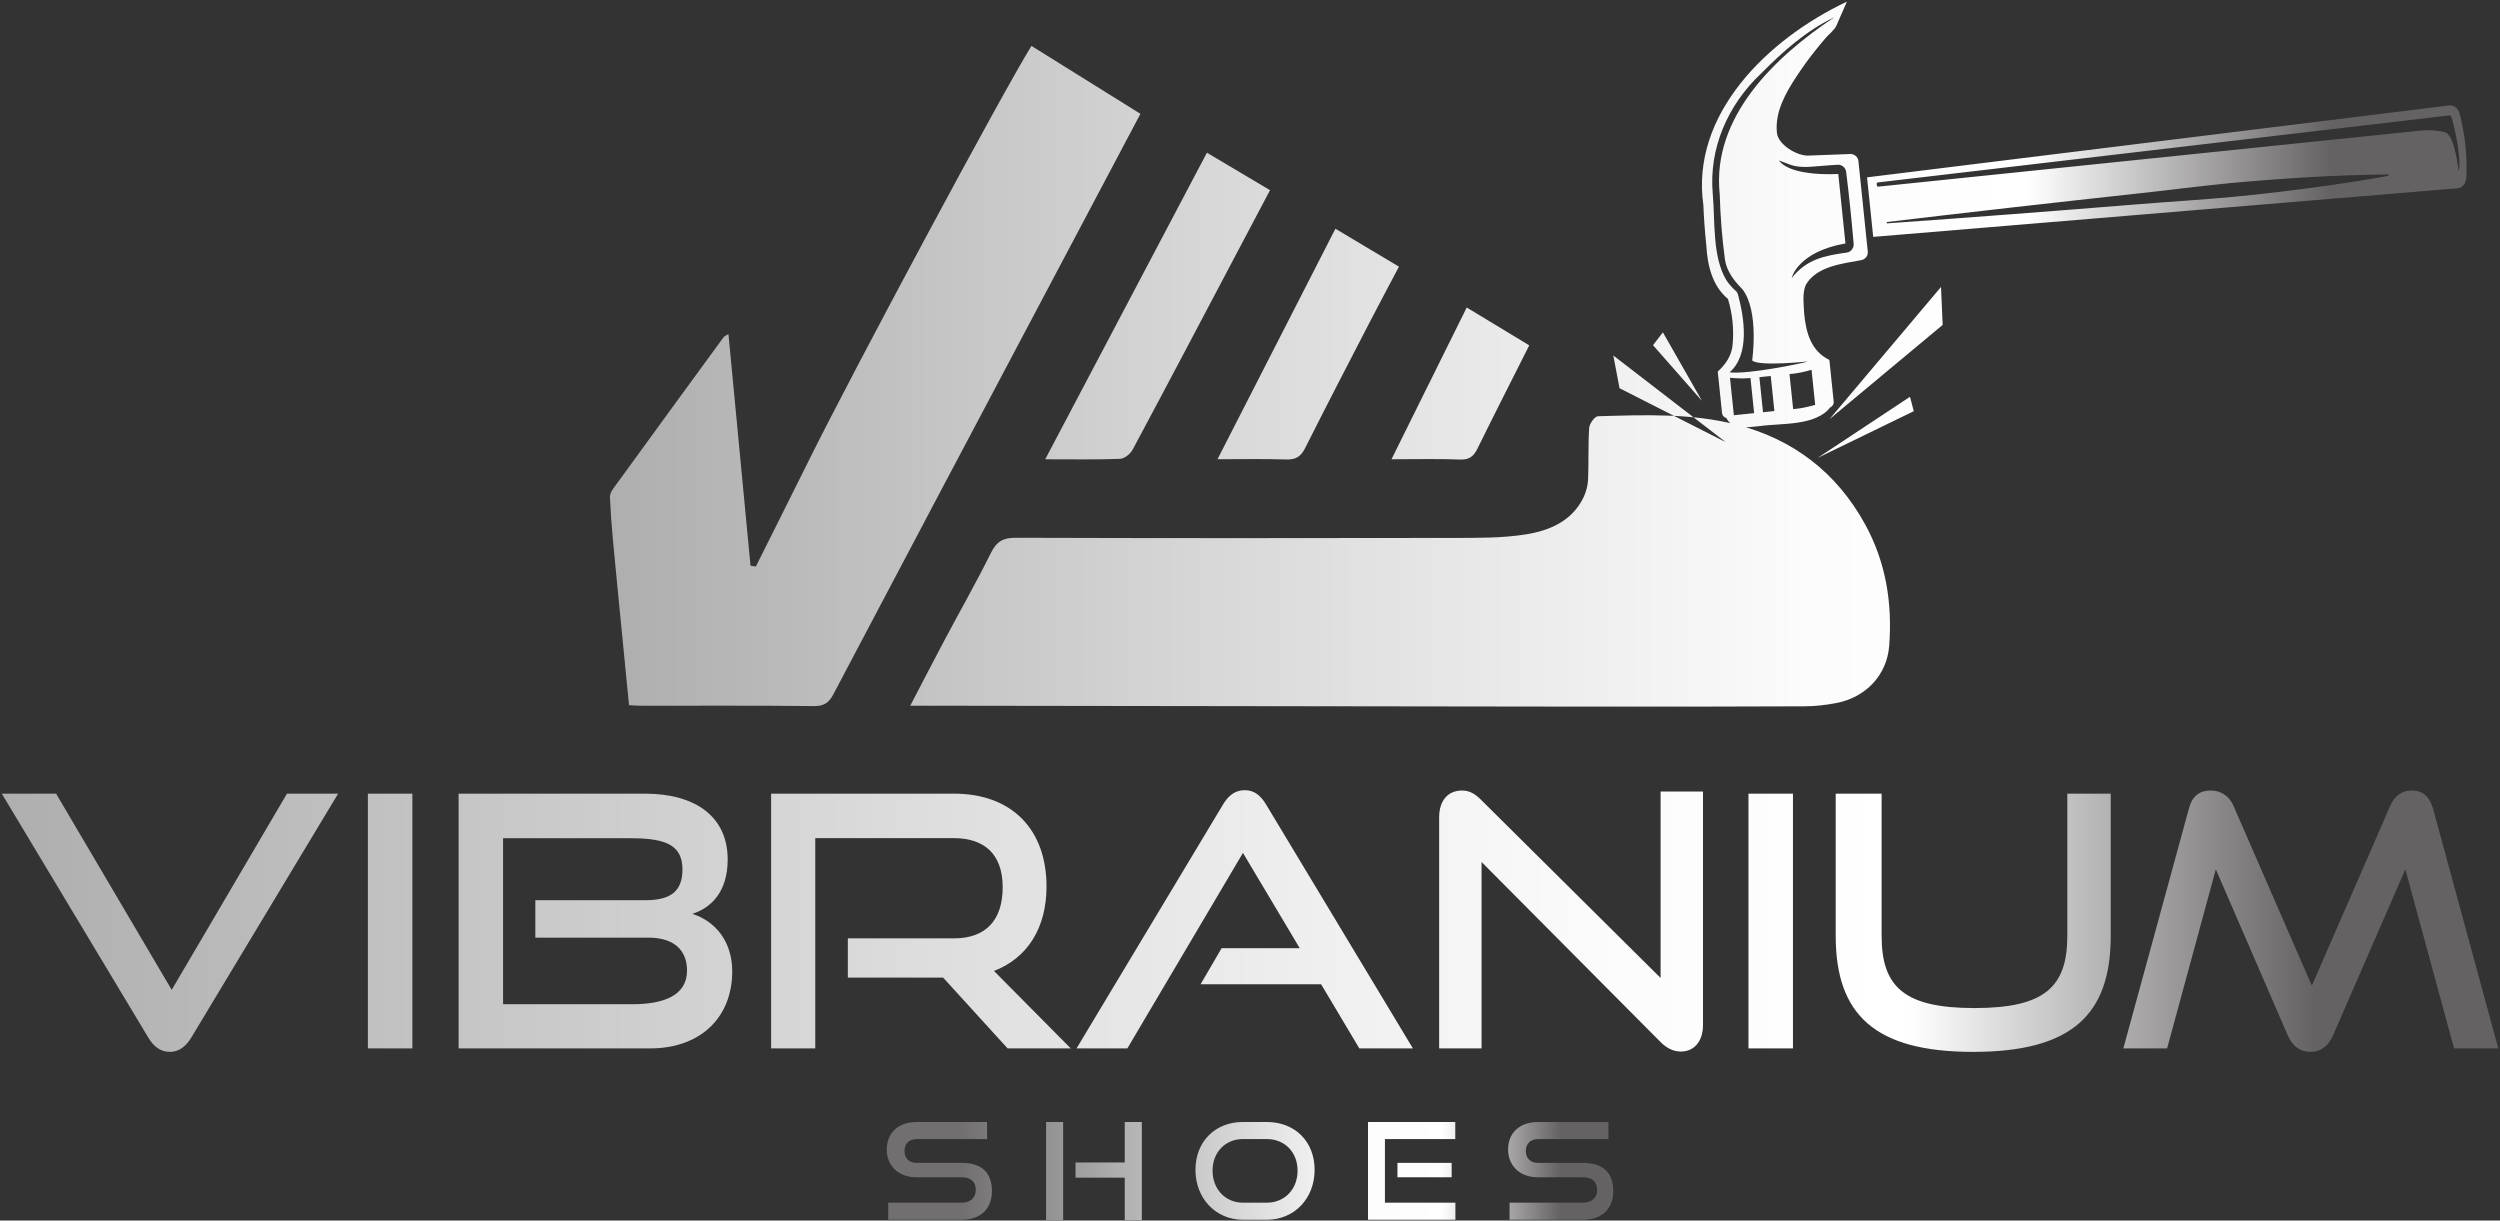
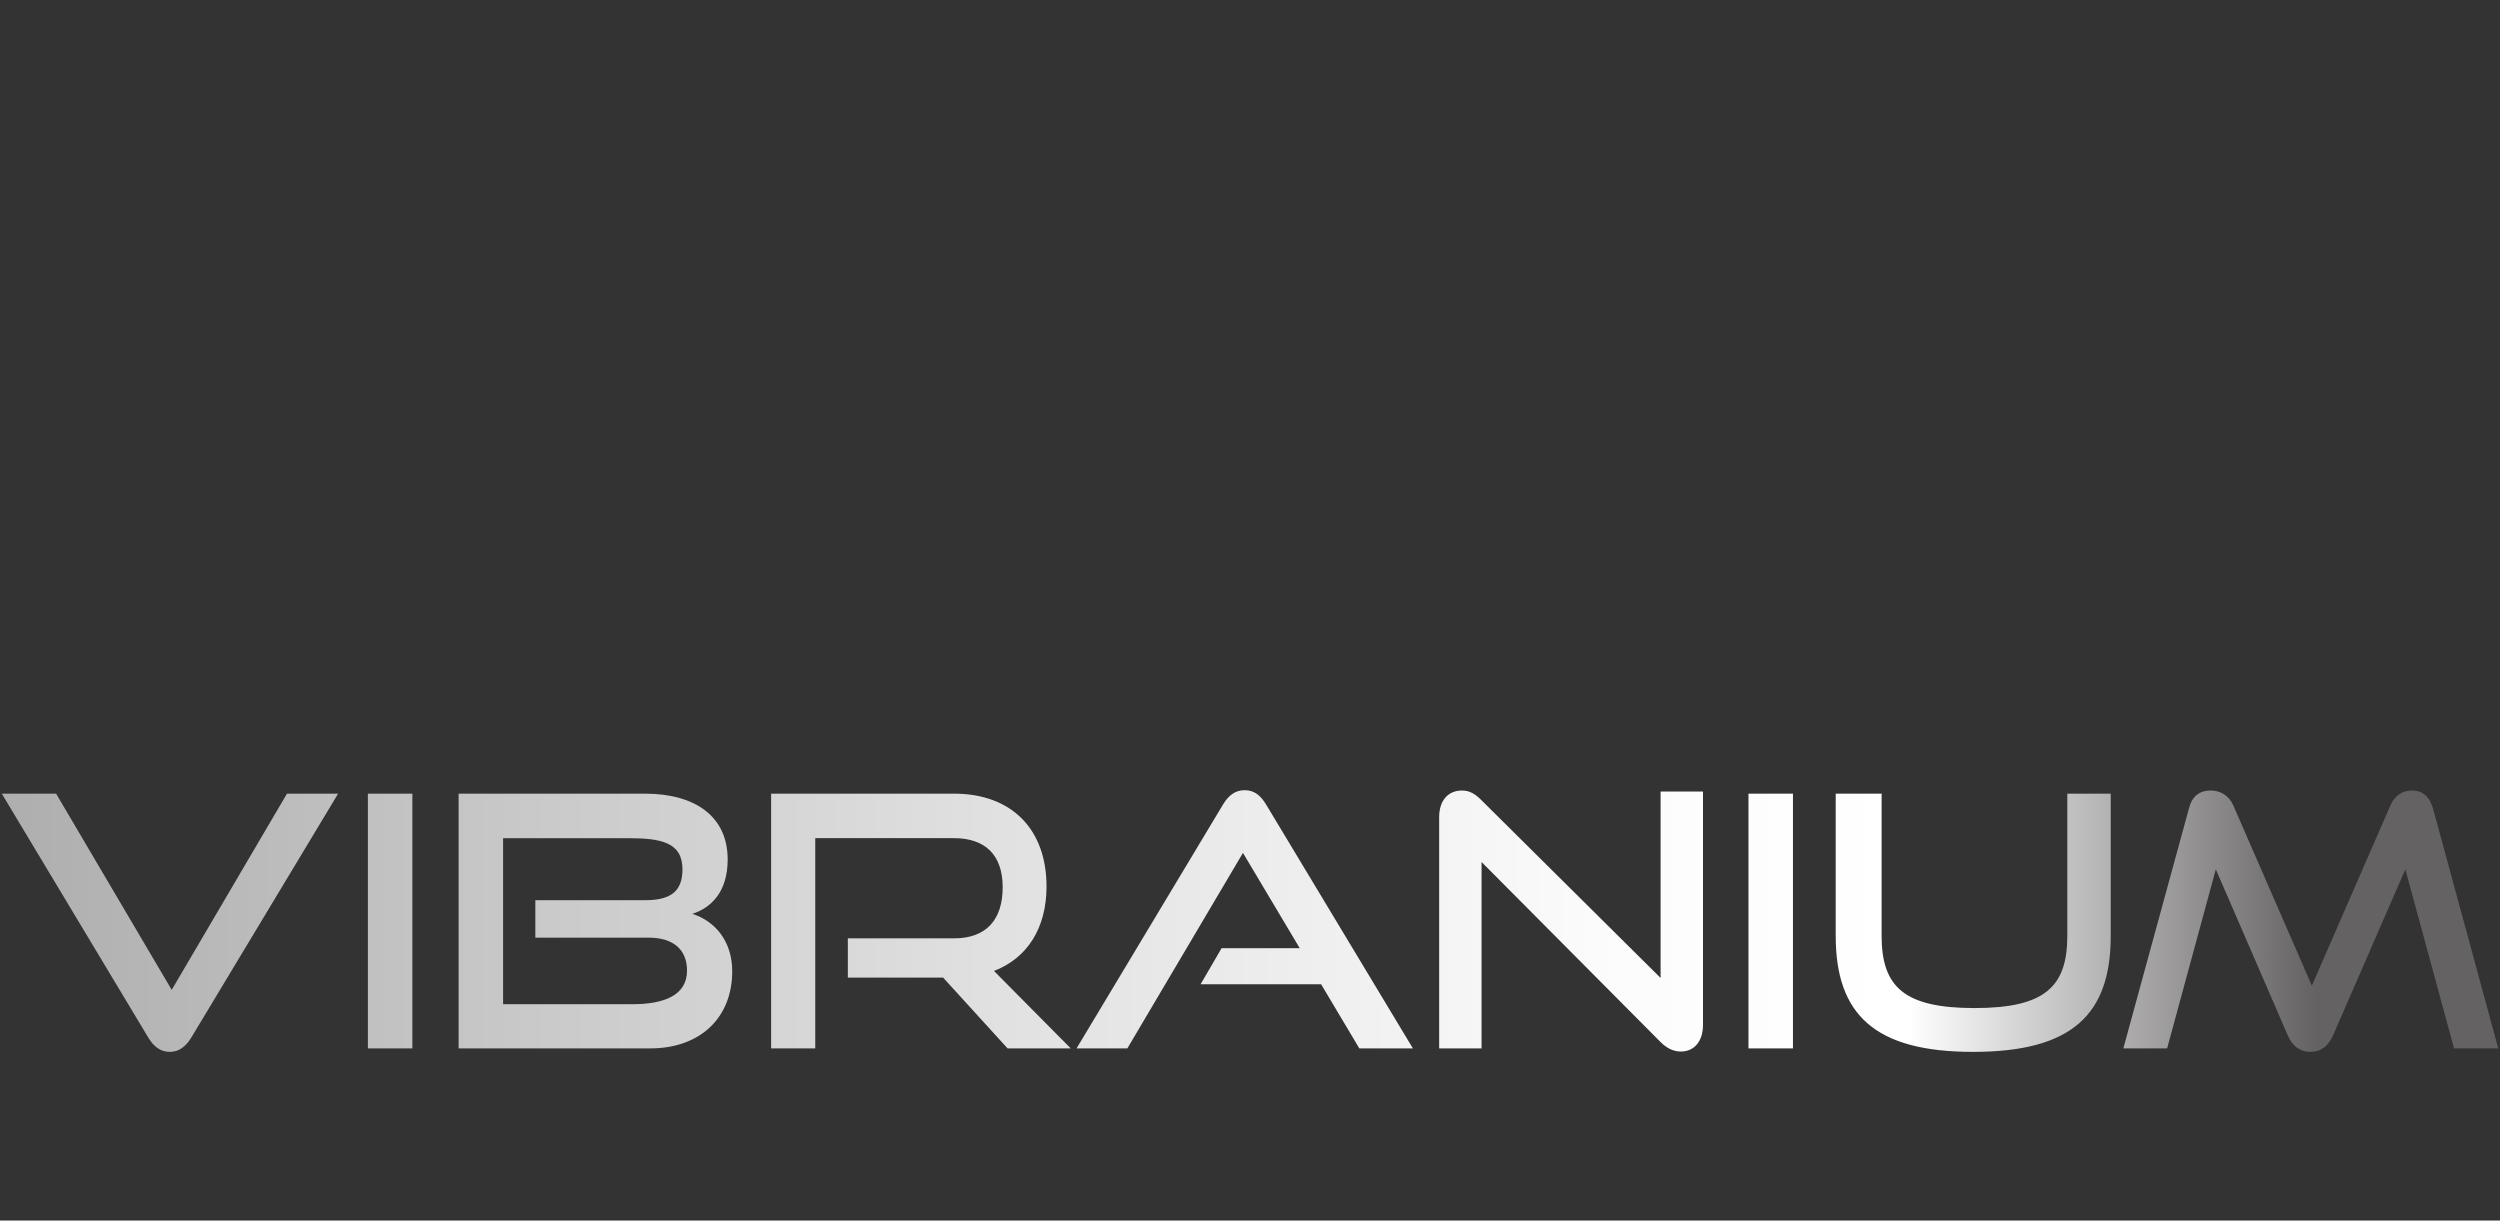
<svg xmlns="http://www.w3.org/2000/svg" width="934" height="456" viewBox="0 0 934 456" fill="none">
  <rect x="0" y="0" width="934" height="456" fill="#333333" stroke="none" />
-   <path d="M331.831 455.702V449.322H359.211C362.631 449.322 364.541 447.412 364.541 444.552C364.541 441.432 362.631 439.832 359.211 439.832H342.431C335.551 439.832 331.281 435.462 331.281 429.432C331.281 423.552 335.251 419.182 342.541 419.182H368.771V425.562H342.541C339.631 425.562 337.921 427.272 337.921 430.032C337.921 432.792 339.681 434.452 342.491 434.452H359.221C366.611 434.452 370.581 437.922 370.581 445.002C370.581 451.132 366.861 455.702 359.221 455.702H331.831ZM390.811 455.852V419.172H397.191V455.852H390.811ZM420.201 455.852V439.972H401.811V434.292H420.201V419.172H426.581V455.852H420.201ZM464.361 455.702C454.161 455.702 446.621 447.662 446.621 437.062C446.621 426.312 454.161 419.172 464.361 419.172H473.251C483.801 419.172 491.141 426.462 491.141 437.062C491.141 447.662 483.651 455.702 473.251 455.702H464.361ZM473.261 449.322C479.991 449.322 484.771 444.252 484.771 437.362C484.771 430.472 480.001 425.552 473.261 425.552H464.371C457.841 425.552 453.011 430.422 453.011 437.362C453.011 444.242 457.781 449.322 464.371 449.322H473.261ZM511.081 455.702V419.172H543.691V425.552H517.411V449.322H543.741V455.702H511.081ZM522.091 439.822V434.442H542.341V439.822H522.091ZM563.981 455.702V449.322H591.361C594.781 449.322 596.691 447.412 596.691 444.552C596.691 441.432 594.781 439.832 591.361 439.832H574.581C567.701 439.832 563.431 435.462 563.431 429.432C563.431 423.552 567.401 419.182 574.681 419.182H600.911V425.562H574.681C571.771 425.562 570.061 427.272 570.061 430.032C570.061 432.792 571.821 434.452 574.631 434.452H591.361C598.751 434.452 602.721 437.922 602.721 445.002C602.721 451.132 599.001 455.702 591.361 455.702H563.981Z" fill="url(#paint0_linear_4871_2)" />
  <path d="M0.67 296.511H20.96L64.15 369.811L107.21 296.511H126.32L71.48 387.611C69.52 390.881 66.9 392.981 63.5 392.981C59.83 392.981 57.35 390.881 55.38 387.611L0.67 296.511ZM137.44 391.671V296.511H154.06V391.671H137.44ZM171.34 391.671V296.511H240.97C259.56 296.511 271.86 304.891 271.86 321.121C271.86 333.161 265.71 339.181 258.64 341.411C267.28 344.161 273.56 351.751 273.56 362.881C273.56 380.291 261.52 391.681 242.93 391.681H171.34V391.671ZM200 350.311V336.311H241.1C250.52 336.311 254.97 333.041 254.97 324.791C254.97 314.711 246.99 313.141 234.68 313.141H187.95V375.181H236.12C248.03 375.181 256.67 371.911 256.67 362.611C256.67 354.761 251.57 350.301 242.27 350.301H200V350.311ZM376.43 391.671L352.35 365.231H316.75V350.571H356.41C368.32 350.571 374.6 343.761 374.6 331.461C374.6 319.151 367.79 313.131 356.41 313.131H304.58V391.671H288.09V296.511H356.42C378.15 296.511 390.98 309.991 390.98 331.201C390.98 346.911 383.65 358.031 371.35 362.741L400.02 391.671H376.43ZM507.84 391.671L493.57 367.721H448.54L456.39 354.241H485.58L464.37 318.641L421.18 391.681H402.2L456.91 300.581C458.87 297.311 461.36 295.211 465.03 295.211C468.7 295.211 471.05 297.311 473.02 300.581L527.86 391.681H507.84V391.671ZM553.51 322.041V391.681H537.67V305.291C537.67 299.141 540.94 295.341 546.18 295.341C548.67 295.341 550.76 296.261 553.25 298.741L620.4 365.361V295.721H636.24V382.901C636.24 389.181 632.84 392.851 627.99 392.851C625.24 392.851 622.75 391.671 620.4 389.321L553.51 322.041ZM653.23 391.671V296.511H669.85V391.671H653.23ZM772.34 296.511H788.57V349.651C788.57 379.101 774.04 392.981 737.13 392.981C700.48 392.981 685.82 379.101 685.82 349.651V296.511H702.97V349.651C702.97 368.761 711.48 376.611 737.66 376.611C763.84 376.611 772.35 368.761 772.35 349.651V296.511H772.34ZM916.83 391.671L898.64 324.781L871.68 386.691C869.85 390.751 867.23 392.971 863.17 392.971C859.24 392.971 856.36 390.751 854.66 386.691L827.83 324.781L809.64 391.671H793.28L817.76 302.141C818.94 297.561 821.55 295.331 826.01 295.331C829.54 295.331 832.82 297.291 834.39 300.961L863.71 368.241L893.03 300.961C894.6 297.291 897.48 295.331 901.02 295.331C905.08 295.331 907.7 297.551 909 302.141L933.35 391.671H916.83Z" fill="url(#paint1_linear_4871_2)" />
-   <path d="M340.059 263.669C344.579 255.019 348.619 247.149 352.779 239.329C358.579 228.409 364.709 217.659 370.199 206.589C372.289 202.379 374.639 200.899 379.369 200.909C433.879 201.089 488.379 201.079 542.889 200.969C551.969 200.949 561.179 201.069 570.089 199.639C578.889 198.219 587.329 194.729 591.629 185.759C592.609 183.719 593.219 181.329 593.309 179.059C593.579 172.649 593.289 166.219 593.719 159.829C593.829 158.259 595.809 155.549 596.989 155.509C614.319 155.009 631.849 154.329 648.709 158.639C669.859 164.039 686.189 176.469 696.879 196.019C704.649 210.239 706.999 225.429 705.809 241.229C704.979 252.269 697.009 260.529 686.139 262.639C682.229 263.399 678.189 263.859 674.209 263.879C645.689 264.009 617.169 264.029 588.649 263.989C506.989 263.899 425.319 263.769 343.659 263.649C342.839 263.669 342.009 263.669 340.059 263.669ZM301.859 172.659C295.409 185.679 288.879 198.659 282.379 211.659C281.719 211.559 281.049 211.449 280.389 211.349C277.659 182.659 274.929 153.969 272.149 124.819C271.129 125.449 270.619 125.599 270.359 125.939C256.579 144.789 242.819 163.659 229.099 182.549C228.449 183.449 227.829 184.679 227.869 185.719C228.109 191.079 228.489 196.439 228.989 201.789C230.209 214.819 231.509 227.839 232.789 240.859C233.519 248.329 234.249 255.799 234.999 263.449C236.749 263.539 238.069 263.659 239.389 263.659C260.989 263.679 282.589 263.559 304.189 263.789C307.839 263.829 309.729 262.439 311.249 259.559C324.209 234.979 337.169 210.409 350.169 185.859C375.349 138.289 400.539 90.719 426.069 42.519C412.799 34.249 399.439 25.929 385.349 17.149C374.489 34.629 318.979 138.099 301.859 172.659ZM418.469 171.419C420.109 171.359 422.319 169.559 423.159 167.979C436.209 143.609 449.069 119.149 461.979 94.709C466.099 86.909 470.219 79.119 474.479 71.049C466.279 66.179 458.609 61.619 450.909 57.039C430.709 95.339 410.839 133.009 390.489 171.589C400.639 171.579 409.559 171.759 418.469 171.419ZM480.459 171.659C483.999 171.779 485.959 170.659 487.559 167.479C495.399 151.889 503.429 136.399 511.439 120.909C515.109 113.809 518.889 106.759 522.659 99.619C514.449 94.719 506.729 90.119 498.909 85.449C484.259 114.089 469.749 142.449 454.859 171.569C464.009 171.569 472.239 171.389 480.459 171.659ZM545.479 171.679C548.949 171.809 550.559 170.479 551.989 167.579C558.219 154.889 564.649 142.289 571.329 129.019C563.659 124.369 555.969 119.719 547.969 114.879C538.679 133.609 529.469 152.189 519.859 171.579C528.989 171.579 537.239 171.369 545.479 171.679ZM918.899 42.429C918.879 42.369 918.859 42.309 918.839 42.239C918.819 42.179 918.799 42.119 918.769 42.059C918.749 41.999 918.719 41.939 918.699 41.879C918.669 41.819 918.649 41.759 918.619 41.699C918.599 41.649 918.569 41.589 918.539 41.539C918.539 41.529 918.529 41.519 918.529 41.519C918.499 41.469 918.469 41.419 918.449 41.369C918.419 41.319 918.399 41.279 918.369 41.229C918.359 41.219 918.359 41.209 918.349 41.199C918.319 41.149 918.289 41.109 918.259 41.059C918.229 41.019 918.199 40.979 918.179 40.939C918.159 40.919 918.149 40.899 918.139 40.879C918.109 40.839 918.079 40.799 918.049 40.769C918.009 40.719 917.979 40.679 917.939 40.629C917.899 40.589 917.859 40.539 917.819 40.499C917.799 40.479 917.769 40.449 917.749 40.419C917.719 40.389 917.689 40.359 917.659 40.329C917.639 40.309 917.609 40.279 917.579 40.259C917.539 40.219 917.489 40.189 917.449 40.149C917.429 40.129 917.409 40.119 917.379 40.099C917.309 40.049 917.249 39.999 917.179 39.949C917.149 39.929 917.119 39.909 917.089 39.889C917.059 39.869 917.029 39.849 916.999 39.829C916.969 39.809 916.939 39.799 916.909 39.779C916.879 39.759 916.849 39.739 916.819 39.729C916.769 39.699 916.719 39.679 916.679 39.659C916.629 39.629 916.579 39.609 916.529 39.589C916.479 39.569 916.429 39.549 916.379 39.539C916.329 39.519 916.279 39.499 916.229 39.489C916.199 39.479 916.179 39.479 916.149 39.469C916.099 39.459 916.049 39.439 915.999 39.429C915.949 39.419 915.899 39.409 915.849 39.399C915.799 39.389 915.749 39.389 915.689 39.379C915.639 39.369 915.589 39.369 915.529 39.369C915.499 39.369 915.469 39.369 915.449 39.369C915.419 39.369 915.399 39.369 915.369 39.369C915.349 39.369 915.319 39.369 915.289 39.369C915.249 39.369 915.219 39.369 915.189 39.379C915.139 39.379 915.099 39.389 915.049 39.389C845.649 47.969 751.339 59.619 697.529 66.259L699.829 88.499C754.009 83.999 848.389 76.139 918.239 70.339C919.959 70.199 921.289 68.499 921.399 66.309L921.409 66.179C921.789 58.289 920.959 50.309 918.969 42.669L918.949 42.609C918.939 42.559 918.919 42.489 918.899 42.429ZM892.399 65.669C884.659 67.119 876.889 68.309 869.109 69.409C857.439 71.029 845.759 72.469 834.029 73.579C822.349 74.659 810.499 75.349 798.819 76.309C768.409 78.779 735.239 81.329 704.909 83.459L704.859 82.959C735.019 79.349 768.129 75.619 798.439 72.319C810.089 71.069 821.869 69.509 833.539 68.379C853.099 66.609 872.699 65.349 892.359 65.169L892.399 65.669ZM916.849 47.499C916.849 47.499 919.759 59.229 918.559 64.069C918.529 63.829 917.139 50.809 913.679 49.509C912.999 49.249 911.969 49.049 910.759 48.899C908.529 48.609 906.259 48.599 904.019 48.829L701.729 69.729C701.459 69.759 701.219 69.539 701.179 69.229L701.129 68.759C701.099 68.459 701.289 68.199 701.549 68.159C755.819 61.799 847.239 51.079 915.069 43.119C915.379 43.079 915.669 43.219 915.749 43.449C915.749 43.449 915.749 43.459 915.759 43.459C916.199 44.789 916.559 46.139 916.849 47.499ZM671.039 101.249L671.019 101.279C671.029 101.269 671.039 101.249 671.049 101.239L671.039 101.249ZM671.039 101.249L671.019 101.279C671.029 101.269 671.039 101.249 671.049 101.239L671.039 101.249ZM636.379 76.629C636.559 81.319 636.919 86.209 637.469 91.569C637.869 98.909 639.609 106.739 645.569 111.689C647.239 117.149 647.829 122.959 647.319 128.659C647.049 132.639 644.729 136.189 641.749 138.809L643.359 154.359C643.439 155.219 644.109 155.969 644.949 156.159C647.429 160.949 652.949 159.539 657.419 159.189C665.479 158.029 678.269 159.259 683.799 152.169C684.629 151.839 685.169 150.939 685.069 150.049L683.459 134.479C676.579 131.109 674.739 124.329 674.049 117.289C673.899 113.729 673.249 109.749 674.639 106.429C678.669 99.469 688.309 98.509 695.409 97.179C696.929 96.879 697.959 95.499 697.799 93.959L694.309 60.199C694.149 58.649 692.799 57.479 691.239 57.539C676.469 58.099 676.209 58.109 676.209 58.109C671.499 58.589 664.179 53.949 663.849 49.559C663.069 41.929 667.059 34.789 671.119 28.649C673.309 25.329 675.609 22.109 678.089 18.999C679.399 17.359 680.749 15.739 682.109 14.149C683.239 12.829 685.389 11.169 686.079 9.589L689.999 0.609C660.279 14.649 631.529 42.799 636.379 76.629ZM655.339 154.349L647.769 155.129L646.319 141.099L646.599 141.169C649.859 141.409 651.289 141.449 653.979 141.239L655.339 154.349ZM662.909 153.569L658.659 154.009L657.309 140.899L661.549 140.459L662.909 153.569ZM678.149 151.249C675.489 152.019 672.679 152.639 669.919 152.849L668.559 139.749C671.249 139.589 674.199 138.919 676.789 138.159L678.149 151.249ZM668.639 61.459C671.079 62.379 673.729 62.489 676.309 62.309C679.089 62.109 681.869 61.849 684.659 61.669C684.719 61.659 684.769 61.659 684.829 61.659C685.449 61.619 686.059 61.579 686.679 61.549C688.179 61.499 689.559 62.719 689.729 64.209C690.799 72.859 691.759 82.119 692.509 90.819C692.779 92.399 691.689 94.039 690.099 94.339C681.629 95.519 675.039 96.789 669.359 103.859C669.389 103.719 671.639 94.089 689.459 90.949L686.779 64.989C686.779 64.989 669.149 66.189 664.599 59.939C664.599 59.939 668.629 61.459 668.639 61.459ZM685.109 6.579C663.069 21.279 639.439 43.789 642.489 72.569C642.719 80.719 643.359 88.949 644.449 97.029C645.119 101.429 647.889 104.929 650.909 107.999V107.989C657.329 116.109 654.609 134.649 654.609 134.649C656.909 137.019 675.439 135.029 675.449 135.029C673.429 135.749 653.199 139.909 646.169 139.119C653.749 132.489 651.709 118.999 649.369 110.259C649.219 109.659 648.989 109.069 648.489 108.689C647.169 107.529 645.999 106.209 645.019 104.749C639.679 95.989 640.789 82.729 639.899 72.629C638.319 55.419 645.529 39.149 657.979 27.419C666.289 19.069 674.599 11.629 685.239 6.459C685.219 6.499 685.149 6.559 685.109 6.579ZM671.019 101.279C671.029 101.269 671.039 101.249 671.049 101.239L671.039 101.249L671.019 101.279ZM671.039 101.249L671.019 101.279C671.029 101.269 671.039 101.249 671.049 101.239L671.039 101.249ZM671.039 101.249L671.019 101.279C671.029 101.269 671.039 101.249 671.049 101.239L671.039 101.249ZM918.899 42.429C918.879 42.369 918.859 42.309 918.839 42.239C918.819 42.179 918.799 42.119 918.769 42.059C918.749 41.999 918.719 41.939 918.699 41.879C918.669 41.819 918.649 41.759 918.619 41.699C918.599 41.649 918.569 41.589 918.539 41.539C918.539 41.529 918.529 41.519 918.529 41.519C918.499 41.469 918.469 41.419 918.449 41.369C918.419 41.319 918.399 41.279 918.369 41.229C918.359 41.219 918.359 41.209 918.349 41.199C918.319 41.149 918.289 41.109 918.259 41.059C918.229 41.019 918.199 40.979 918.179 40.939C918.159 40.919 918.149 40.899 918.139 40.879C918.109 40.839 918.079 40.799 918.049 40.769C918.009 40.719 917.979 40.679 917.939 40.629C917.899 40.589 917.859 40.539 917.819 40.499C917.799 40.479 917.769 40.449 917.749 40.419C917.719 40.389 917.689 40.359 917.659 40.329C917.639 40.309 917.609 40.279 917.579 40.259C917.539 40.219 917.489 40.189 917.449 40.149C917.429 40.129 917.409 40.119 917.379 40.099C917.309 40.049 917.249 39.999 917.179 39.949C917.149 39.929 917.119 39.909 917.089 39.889C917.059 39.869 917.029 39.849 916.999 39.829C916.969 39.809 916.939 39.799 916.909 39.779C916.879 39.759 916.849 39.739 916.819 39.729C916.769 39.699 916.719 39.679 916.679 39.659C916.629 39.629 916.579 39.609 916.529 39.589C916.479 39.569 916.429 39.549 916.379 39.539C916.329 39.519 916.279 39.499 916.229 39.489C916.199 39.479 916.179 39.479 916.149 39.469C916.099 39.459 916.049 39.439 915.999 39.429C915.949 39.419 915.899 39.409 915.849 39.399C915.799 39.389 915.749 39.389 915.689 39.379C915.639 39.369 915.589 39.369 915.529 39.369C915.499 39.369 915.469 39.369 915.449 39.369C915.419 39.369 915.399 39.369 915.369 39.369C915.349 39.369 915.319 39.369 915.289 39.369C915.249 39.369 915.219 39.369 915.189 39.379C915.139 39.379 915.099 39.389 915.049 39.389C845.649 47.969 751.339 59.619 697.529 66.259L699.829 88.499C754.009 83.999 848.389 76.139 918.239 70.339C919.959 70.199 921.289 68.499 921.399 66.309L921.409 66.179C921.789 58.289 920.959 50.309 918.969 42.669L918.949 42.609C918.939 42.559 918.919 42.489 918.899 42.429ZM892.399 65.669C884.659 67.119 876.889 68.309 869.109 69.409C857.439 71.029 845.759 72.469 834.029 73.579C822.349 74.659 810.499 75.349 798.819 76.309C768.409 78.779 735.239 81.329 704.909 83.459L704.859 82.959C735.019 79.349 768.129 75.619 798.439 72.319C810.089 71.069 821.869 69.509 833.539 68.379C853.099 66.609 872.699 65.349 892.359 65.169L892.399 65.669ZM916.849 47.499C916.849 47.499 919.759 59.229 918.559 64.069C918.529 63.829 917.139 50.809 913.679 49.509C912.999 49.249 911.969 49.049 910.759 48.899C908.529 48.609 906.259 48.599 904.019 48.829L701.729 69.729C701.459 69.759 701.219 69.539 701.179 69.229L701.129 68.759C701.099 68.459 701.289 68.199 701.549 68.159C755.819 61.799 847.239 51.079 915.069 43.119C915.379 43.079 915.669 43.219 915.749 43.449C915.749 43.449 915.749 43.459 915.759 43.459C916.199 44.789 916.559 46.139 916.849 47.499ZM673.669 98.469L673.659 98.489C673.659 98.479 673.669 98.469 673.669 98.469ZM636.379 76.629C636.559 81.319 636.919 86.209 637.469 91.569C637.869 98.909 639.609 106.739 645.569 111.689C647.239 117.149 647.829 122.959 647.319 128.659C647.049 132.639 644.729 136.189 641.749 138.809L643.359 154.359C643.439 155.219 644.109 155.969 644.949 156.159C647.429 160.949 652.949 159.539 657.419 159.189C665.479 158.029 678.269 159.259 683.799 152.169C684.629 151.839 685.169 150.939 685.069 150.049L683.459 134.479C676.579 131.109 674.739 124.329 674.049 117.289C673.899 113.729 673.249 109.749 674.639 106.429C678.669 99.469 688.309 98.509 695.409 97.179C696.929 96.879 697.959 95.499 697.799 93.959L694.309 60.199C694.149 58.649 692.799 57.479 691.239 57.539C676.469 58.099 676.209 58.109 676.209 58.109C671.499 58.589 664.179 53.949 663.849 49.559C663.069 41.929 667.059 34.789 671.119 28.649C673.309 25.329 675.609 22.109 678.089 18.999C679.399 17.359 680.749 15.739 682.109 14.149C683.239 12.829 685.389 11.169 686.079 9.589L689.999 0.609C660.279 14.649 631.529 42.799 636.379 76.629ZM655.339 154.349L647.769 155.129L646.319 141.099L646.599 141.169C649.859 141.409 651.289 141.449 653.979 141.239L655.339 154.349ZM662.909 153.569L658.659 154.009L657.309 140.899L661.549 140.459L662.909 153.569ZM678.149 151.249C675.489 152.019 672.679 152.639 669.919 152.849L668.559 139.749C671.249 139.589 674.199 138.919 676.789 138.159L678.149 151.249ZM668.639 61.459C671.079 62.379 673.729 62.489 676.309 62.309C679.089 62.109 681.869 61.849 684.659 61.669C684.719 61.659 684.769 61.659 684.829 61.659C685.449 61.619 686.059 61.579 686.679 61.549C688.179 61.499 689.559 62.719 689.729 64.209C690.799 72.859 691.759 82.119 692.509 90.819C692.779 92.399 691.689 94.039 690.099 94.339C681.629 95.519 675.039 96.789 669.359 103.859C669.389 103.719 671.639 94.089 689.459 90.949L686.779 64.989C686.779 64.989 669.149 66.189 664.599 59.939C664.599 59.939 668.629 61.459 668.639 61.459ZM685.109 6.579C663.069 21.279 639.439 43.789 642.489 72.569C642.719 80.719 643.359 88.949 644.449 97.029C645.119 101.429 647.889 104.929 650.909 107.999V107.989C657.329 116.109 654.609 134.649 654.609 134.649C656.909 137.019 675.439 135.029 675.449 135.029C673.429 135.749 653.199 139.909 646.169 139.119C653.749 132.489 651.709 118.999 649.369 110.259C649.219 109.659 648.989 109.069 648.489 108.689C647.169 107.529 645.999 106.209 645.019 104.749C639.679 95.989 640.789 82.729 639.899 72.629C638.319 55.419 645.529 39.149 657.979 27.419C666.289 19.069 674.599 11.629 685.239 6.459C685.219 6.499 685.149 6.559 685.109 6.579ZM671.039 101.259L671.019 101.289C671.029 101.279 671.039 101.259 671.049 101.249L671.039 101.259ZM635.839 149.749L621.259 124.159L617.569 128.959L635.839 149.749ZM602.739 132.819L605.049 145.039L644.749 165.189L602.739 132.819ZM714.989 153.619L713.579 148.239L679.039 171.089L714.989 153.619ZM725.779 121.389L725.159 107.209L683.489 156.619L725.779 121.389Z" fill="url(#paint2_linear_4871_2)" />
  <defs>
    <linearGradient id="paint0_linear_4871_2" x1="331.277" y1="437.51" x2="602.726" y2="437.51" gradientUnits="userSpaceOnUse">
      <stop offset="0.103" stop-color="#716F6F" />
      <stop offset="0.315" stop-color="#AFAEAE" />
      <stop offset="0.517" stop-color="#E0E0E0" />
      <stop offset="0.648" stop-color="#FCFCFC" />
      <stop offset="0.65" stop-color="#FCFCFC" />
      <stop offset="0.764" stop-color="white" />
      <stop offset="0.927" stop-color="#656263" />
    </linearGradient>
    <linearGradient id="paint1_linear_4871_2" x1="0.671" y1="344.094" x2="933.328" y2="344.094" gradientUnits="userSpaceOnUse">
      <stop stop-color="#AFAEAE" />
      <stop offset="0.393" stop-color="#E0E0E0" />
      <stop offset="0.648" stop-color="#FCFCFC" />
      <stop offset="0.65" stop-color="#FCFCFC" />
      <stop offset="0.764" stop-color="white" />
      <stop offset="0.927" stop-color="#656263" />
    </linearGradient>
    <linearGradient id="paint2_linear_4871_2" x1="227.888" y1="132.315" x2="921.502" y2="132.315" gradientUnits="userSpaceOnUse">
      <stop stop-color="#AFAEAE" />
      <stop offset="0.393" stop-color="#E0E0E0" />
      <stop offset="0.648" stop-color="#FCFCFC" />
      <stop offset="0.65" stop-color="#FCFCFC" />
      <stop offset="0.764" stop-color="white" />
      <stop offset="0.927" stop-color="#656263" />
    </linearGradient>
  </defs>
</svg>